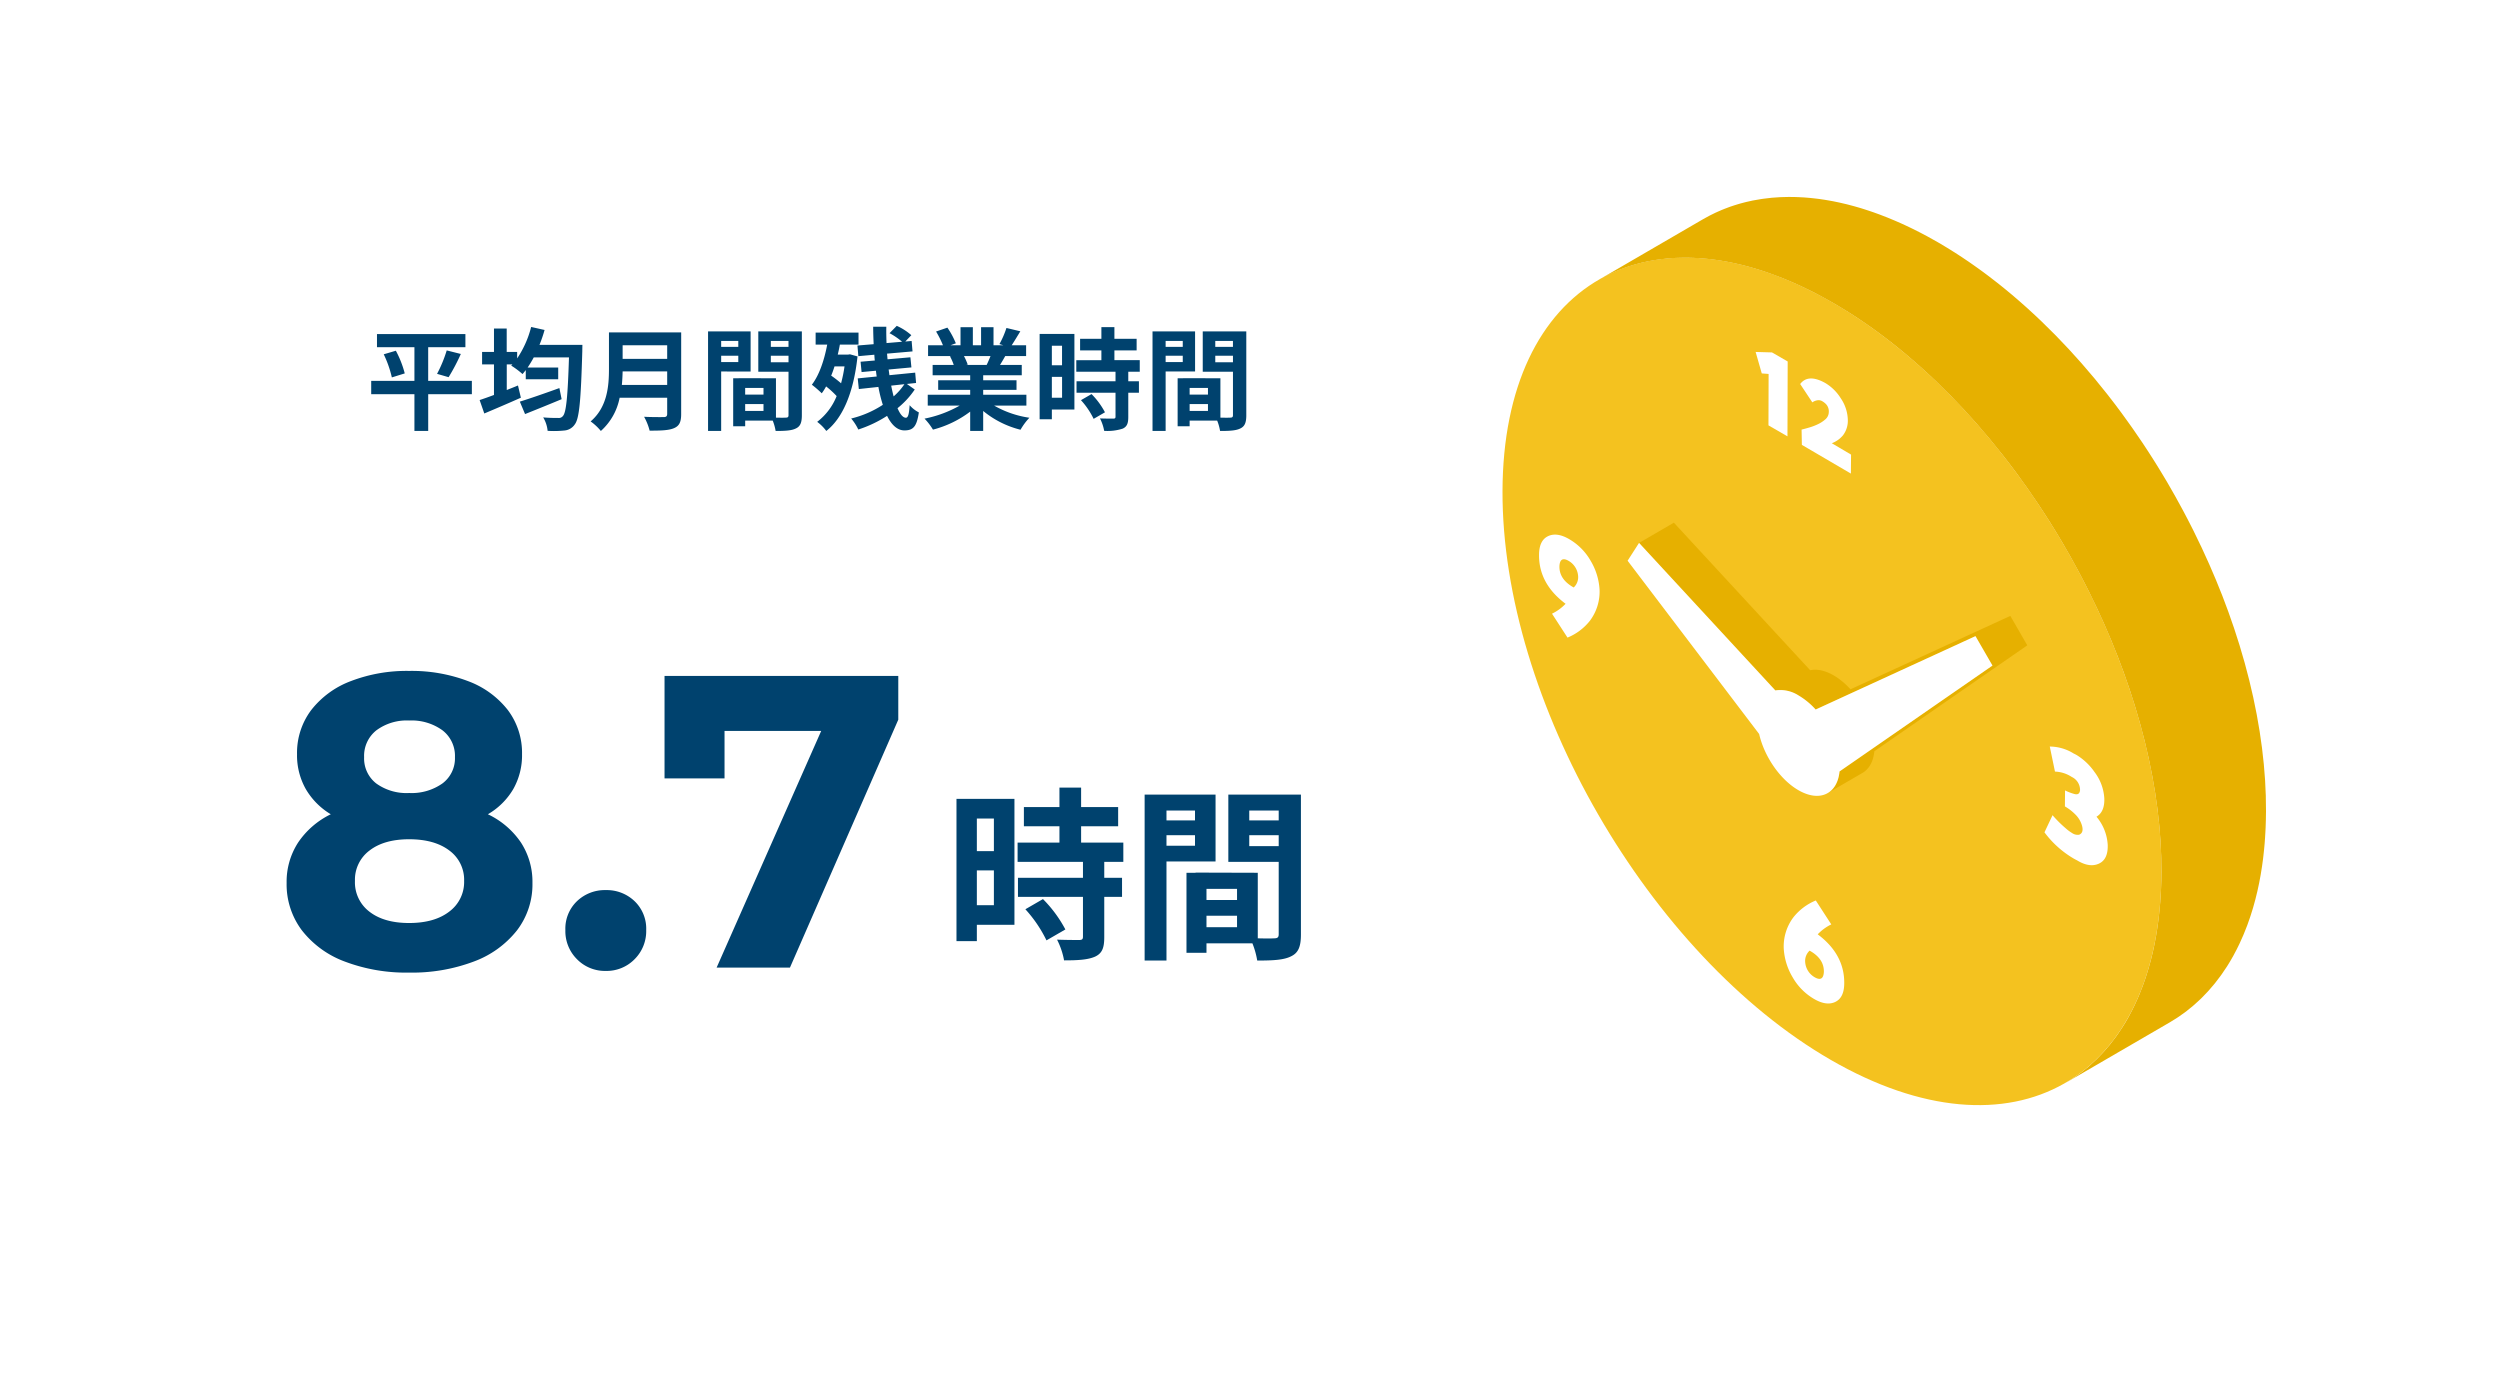
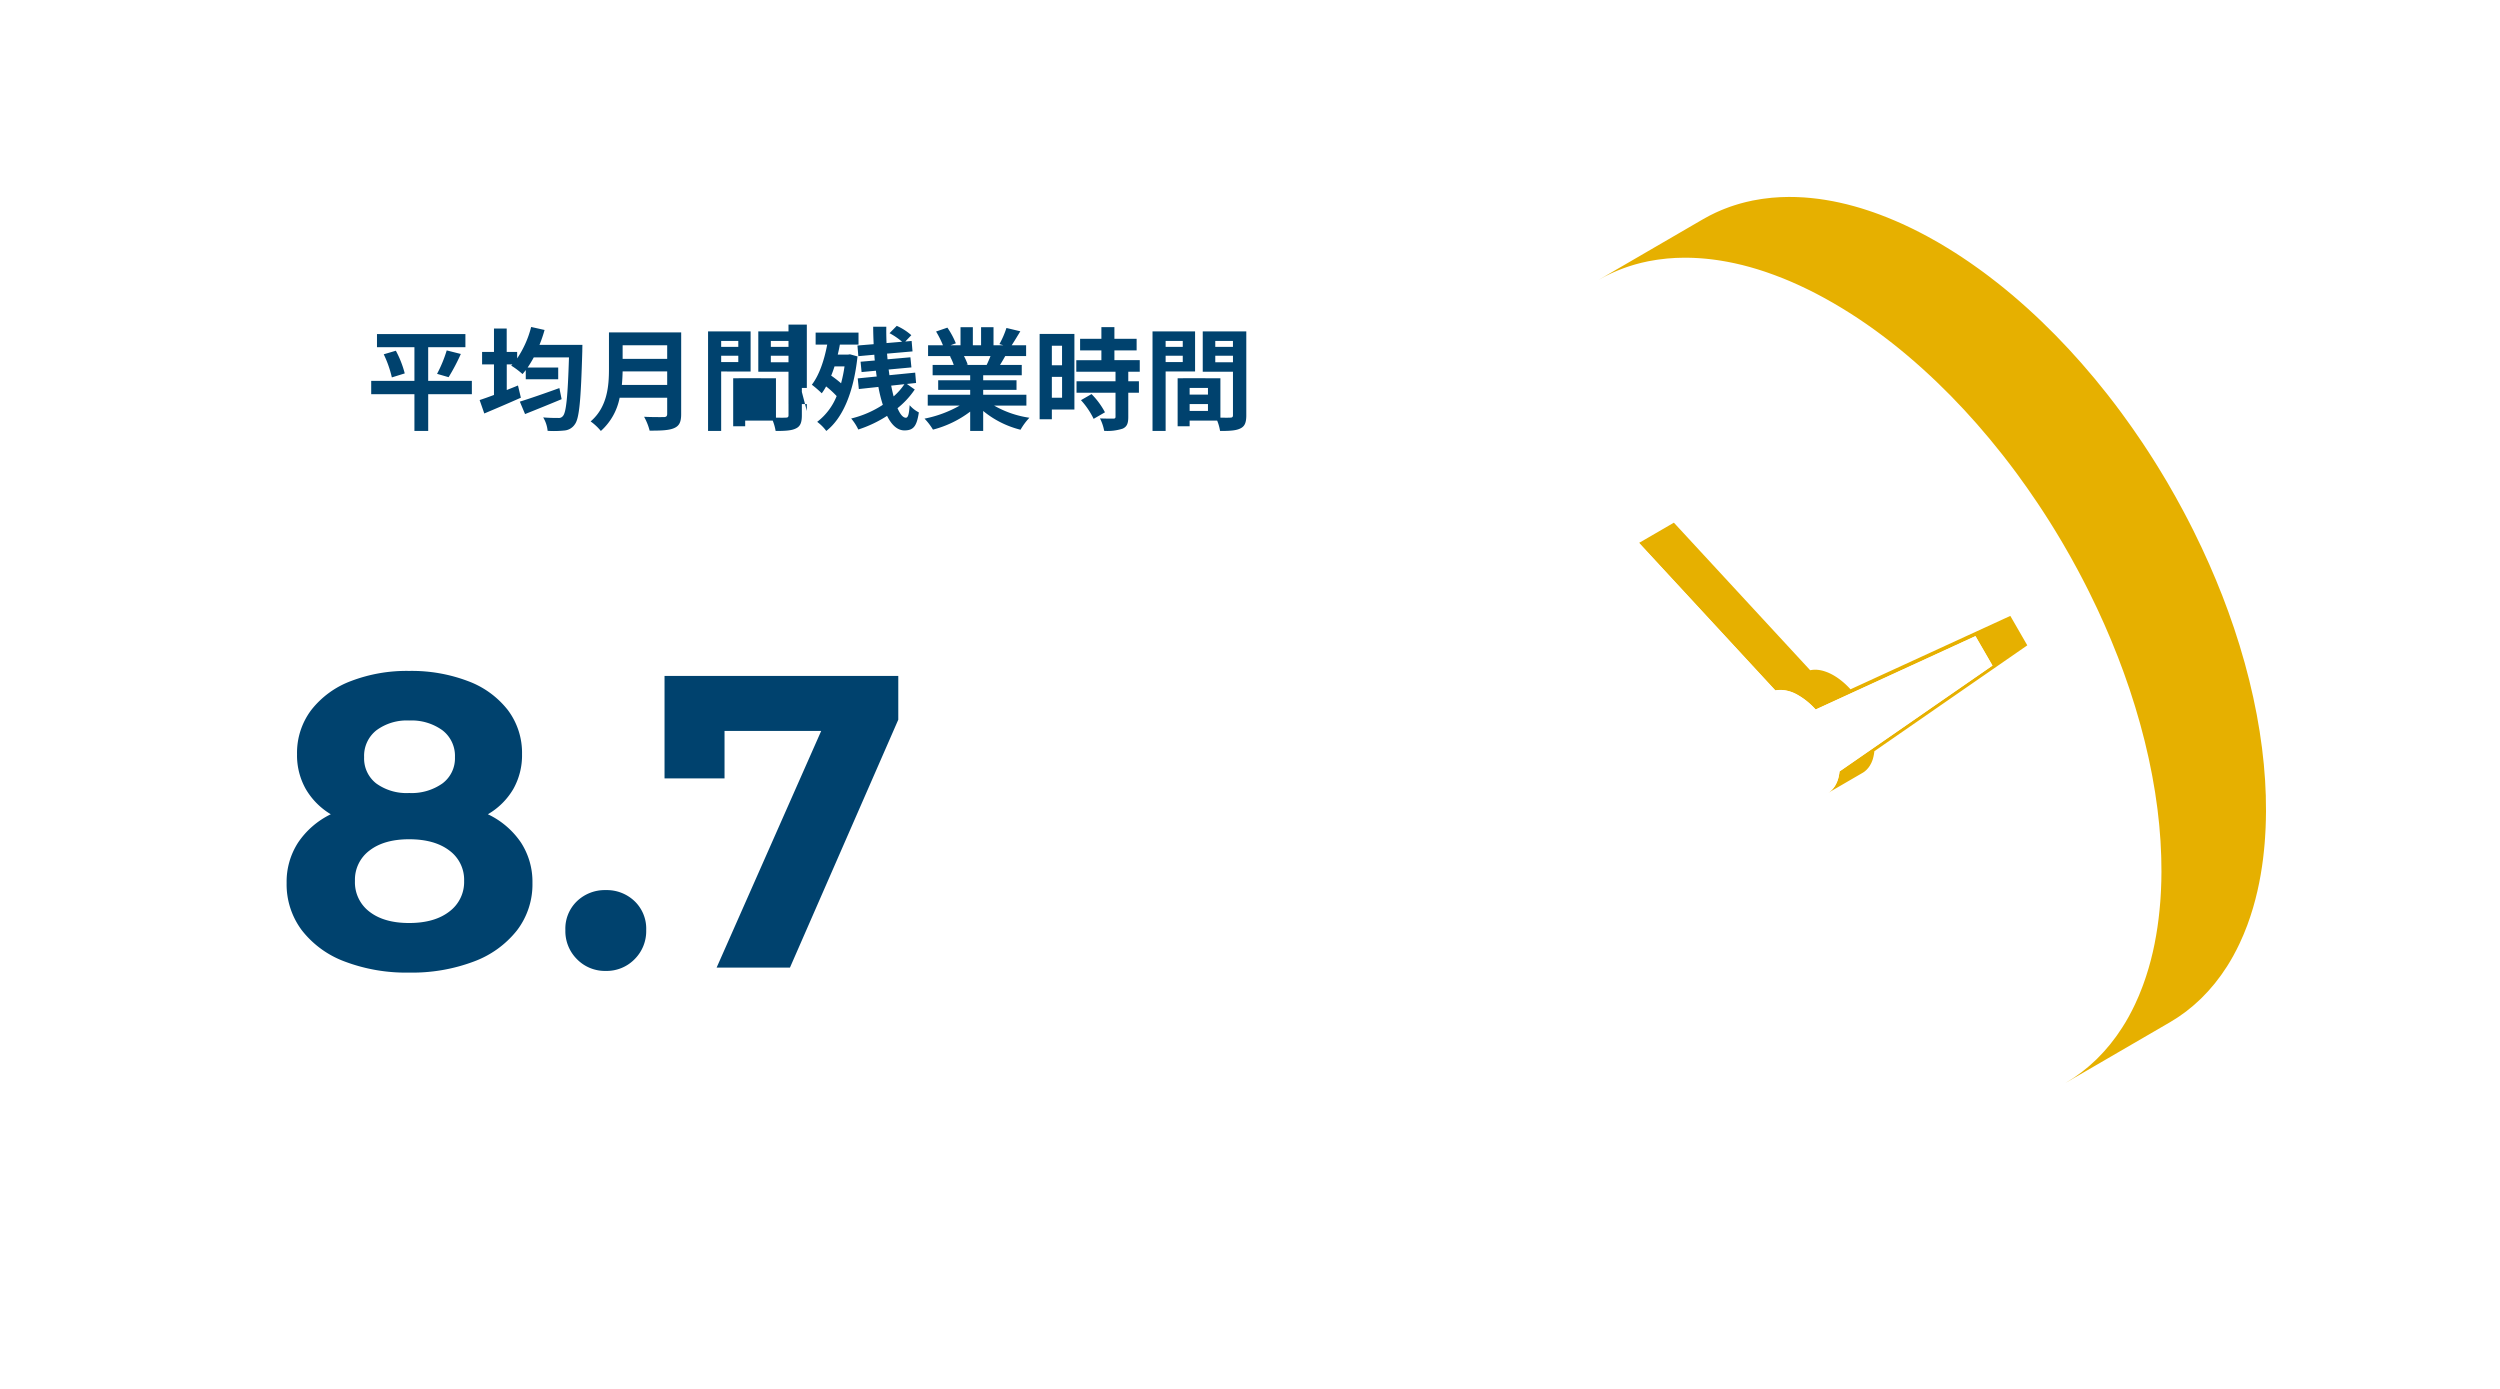
<svg xmlns="http://www.w3.org/2000/svg" width="540" height="300" viewBox="0 0 540 300">
  <g id="work03_pc" transform="translate(-410 -2901)">
    <rect id="長方形_402" data-name="長方形 402" width="540" height="300" transform="translate(410 2901)" fill="#fff" />
-     <path id="パス_2328" data-name="パス 2328" d="M-73.08-8.736h-9.432v-7.272h8.04V-18.84h-19.1v2.832h8.088v7.272h-9.336v2.88h9.336V2.088h2.976V-5.856h9.432Zm-19.032-5.736A23.6,23.6,0,0,1-90.36-9.48l2.784-.864a21.892,21.892,0,0,0-1.92-4.9ZM-78.1-9.528a42.956,42.956,0,0,0,2.64-5.016l-3.048-.768a28.44,28.44,0,0,1-2.088,5.064Zm23.928,2.352c-3.12,1.128-6.432,2.28-8.544,2.928l1.128,2.688c2.28-.912,5.208-2.088,7.9-3.216Zm-4.3-9.336a28.18,28.18,0,0,0,1.1-3.216l-2.9-.648a21.621,21.621,0,0,1-3.024,6.792v-1.392h-2.256V-20.04H-68.3v5.064h-2.568v2.688H-68.3v6.6c-1.152.432-2.232.816-3.1,1.1l1.008,2.9c2.28-.96,5.208-2.208,7.9-3.408l-.624-2.64c-.792.336-1.608.648-2.424.984v-5.544h1.224l-.264.264A17.543,17.543,0,0,1-62.136-10.2c.24-.264.456-.552.7-.864v1.992h7.008v-2.544h-6.6c.456-.672.888-1.392,1.32-2.184H-52.1c-.264,8.424-.6,11.9-1.3,12.648a1.089,1.089,0,0,1-.984.432c-.624,0-1.9,0-3.288-.12a6.919,6.919,0,0,1,.96,2.9,21.49,21.49,0,0,0,3.624-.072A2.984,2.984,0,0,0-50.832.648c.96-1.272,1.3-5.112,1.608-15.792,0-.384.024-1.368.024-1.368ZM-40.68-7.848c.1-1.008.144-2.016.168-2.928h9.624v2.928Zm9.792-8.568v2.928h-9.624v-2.928Zm3.024-2.784h-15.6v7.9c0,3.648-.336,8.232-3.96,11.328a11.272,11.272,0,0,1,2.208,2.064A12.91,12.91,0,0,0-41.16-5.088h10.272v3.48c0,.5-.192.7-.768.7-.528,0-2.544.024-4.224-.072a12.252,12.252,0,0,1,1.2,3c2.472,0,4.152-.048,5.3-.552,1.1-.48,1.512-1.3,1.512-3.024Zm12.336,1.848v1.272h-3.7v-1.272Zm-3.7,4.56V-14.16h3.7v1.368Zm6.36,2.04v-8.664h-9.192v21.5h2.832v-12.84ZM-8.5-12.744V-14.16H-4.68v1.416Zm3.816-4.608v1.272H-8.5v-1.272Zm-9.36,15.12V-3.72h3.96v1.488Zm3.96-3.528h-3.96V-7.2h3.96ZM-1.8-19.416h-9.408V-10.7H-4.68V-1.32c0,.384-.144.528-.576.528-.312.024-1.2.024-2.136,0v-8.5l-8.064-.024v.024h-1.176V1.08h2.592V-.144h5.952a10.567,10.567,0,0,1,.624,2.232c2.064,0,3.456-.072,4.392-.552C-2.112,1.08-1.8.24-1.8-1.3Zm9.216,7.56a30.572,30.572,0,0,1-.744,3.648A24.123,24.123,0,0,0,4.536-9.864c.264-.624.5-1.3.72-1.992Zm1.176-2.616-.456.072H5.952c.168-.7.336-1.44.456-2.16H10.44v-2.592H1.176v2.592h2.5C3.024-13.128,1.944-9.96.36-7.9A23.672,23.672,0,0,1,2.5-6.048a11.238,11.238,0,0,0,.936-1.488,19.319,19.319,0,0,1,2.28,2.088A13.176,13.176,0,0,1,1.512.12,9.559,9.559,0,0,1,3.48,2.088c3.528-2.76,5.9-8.232,6.744-16.1Zm11.76,6.456a13.229,13.229,0,0,1-2.328,2.64c-.192-.72-.36-1.488-.528-2.328Zm.528-.048,1.992-.216-.192-2.232-5.568.552c-.048-.384-.1-.816-.168-1.224l4.92-.456-.216-2.184-4.944.432c-.024-.408-.072-.816-.1-1.224l5.5-.48-.192-2.256-1.368.12,1.3-1.368A12.029,12.029,0,0,0,18.7-20.616l-1.56,1.584a14.957,14.957,0,0,1,2.712,1.848l-3.36.288c-.048-1.176-.072-2.352-.048-3.528H13.608c0,1.248.048,2.5.1,3.768l-3.5.288.192,2.3,3.456-.312c.024.432.048.84.1,1.248l-3.072.264.216,2.232,3.1-.288c.048.408.1.84.168,1.248l-4.1.408.24,2.3,4.224-.456a30.3,30.3,0,0,0,.96,3.864A21.851,21.851,0,0,1,8.856-.6a10.808,10.808,0,0,1,1.536,2.376,26.3,26.3,0,0,0,6.216-2.952c.96,1.944,2.208,3.144,3.744,3.144,1.92,0,2.664-.84,3.12-3.888A6.555,6.555,0,0,1,21.48-3.48c-.12,2.04-.36,2.712-.816,2.712-.624,0-1.248-.768-1.8-2.064a18.206,18.206,0,0,0,3.72-4.032Zm18.072-6.024c-.264.648-.552,1.344-.84,1.92H33.624l.408-.072a12.893,12.893,0,0,0-.816-1.848ZM46.7-3.384V-5.736H37.368V-6.792h7.2V-8.856h-7.2v-1.08H45.7v-2.232h-4.7c.36-.576.744-1.224,1.128-1.92h4.512v-2.328h-3.12c.552-.84,1.2-1.92,1.872-3.024l-3-.72a19.333,19.333,0,0,1-1.512,3.48l.864.264H39.6v-3.912H36.912v3.912H35.136v-3.912H32.472v3.912H30.288l1.176-.432a18.16,18.16,0,0,0-1.824-3.384l-2.448.84a21.513,21.513,0,0,1,1.488,2.976H25.464v2.328H30.48l-.288.048a10.785,10.785,0,0,1,.816,1.872h-4.56v2.232H34.56v1.08H27.648v2.064H34.56v1.056H25.392v2.352H32.28A25.214,25.214,0,0,1,24.7-.576,13.312,13.312,0,0,1,26.52,1.8a22.766,22.766,0,0,0,8.04-3.888V2.088h2.808v-4.32a20.486,20.486,0,0,0,8.064,4.056,13.425,13.425,0,0,1,1.92-2.592,21.441,21.441,0,0,1-7.608-2.616Zm7.7-12.936V-12.1H52.2V-16.32ZM52.2-5.088V-9.6h2.208v4.512Zm4.872-13.776H49.56V-.432H52.2V-2.544h4.872Zm1.416,14.3A16.884,16.884,0,0,1,61.224-.528l2.448-1.416a16.56,16.56,0,0,0-2.9-3.936Zm12.7-6.144v-2.5H65.712v-2.112h4.8v-2.5h-4.8v-2.52H62.9v2.52H58.3v2.5H62.9V-13.2H57.48v2.5h8.472V-8.64H57.528v2.472h8.424v5.16c0,.336-.12.432-.5.432-.36,0-1.7,0-2.856-.048A9.626,9.626,0,0,1,63.5,2.064a10.625,10.625,0,0,0,4.008-.48c.936-.432,1.2-1.152,1.2-2.52V-6.168h2.3V-8.64h-2.3V-10.7Zm9.288-6.648v1.272h-3.7v-1.272Zm-3.7,4.56V-14.16h3.7v1.368Zm6.36,2.04v-8.664H73.944v21.5h2.832v-12.84ZM87.5-12.744V-14.16H91.32v1.416Zm3.816-4.608v1.272H87.5v-1.272ZM81.96-2.232V-3.72h3.96v1.488ZM85.92-5.76H81.96V-7.2h3.96ZM94.2-19.416H84.792V-10.7H91.32V-1.32c0,.384-.144.528-.576.528-.312.024-1.2.024-2.136,0v-8.5l-8.064-.024v.024H79.368V1.08H81.96V-.144h5.952a10.567,10.567,0,0,1,.624,2.232c2.064,0,3.456-.072,4.392-.552C93.888,1.08,94.2.24,94.2-1.3Z" transform="translate(585 2992)" fill="#00426e" />
-     <path id="パス_2326" data-name="パス 2326" d="M10.68-27.2v7.04H7V-27.2ZM7-8.48V-16h3.68v7.52Zm8.12-22.96H2.6V-.72H7V-4.24h8.12ZM17.48-7.6A28.14,28.14,0,0,1,22.04-.88l4.08-2.36A27.6,27.6,0,0,0,21.28-9.8ZM38.64-17.84V-22H29.52v-3.52h8v-4.16h-8v-4.2H24.84v4.2H17.16v4.16h7.68V-22H15.8v4.16H29.92v3.44H15.88v4.12H29.92v8.6c0,.56-.2.72-.84.72-.6,0-2.84,0-4.76-.08a16.043,16.043,0,0,1,1.52,4.48c2.96,0,5.12-.12,6.68-.8,1.56-.72,2-1.92,2-4.2v-8.72h3.84V-14.4H34.52v-3.44ZM54.12-28.92v2.12H47.96v-2.12Zm-6.16,7.6V-23.6h6.16v2.28Zm10.6,3.4V-32.36H43.24V3.48h4.72v-21.4Zm7.28-3.32V-23.6H72.2v2.36Zm6.36-7.68v2.12H65.84v-2.12ZM56.6-3.72V-6.2h6.6v2.48ZM63.2-9.6H56.6V-12h6.6ZM77-32.36H61.32v14.52H72.2V-2.2c0,.64-.24.88-.96.88-.52.04-2,.04-3.56,0V-15.48l-13.44-.04v.04H52.28V1.8H56.6V-.24h9.92a17.612,17.612,0,0,1,1.04,3.72c3.44,0,5.76-.12,7.32-.92C76.48,1.8,77,.4,77-2.16Z" transform="translate(614 3105)" fill="#00426e" />
+     <path id="パス_2328" data-name="パス 2328" d="M-73.08-8.736h-9.432v-7.272h8.04V-18.84h-19.1v2.832h8.088v7.272h-9.336v2.88h9.336V2.088h2.976V-5.856h9.432Zm-19.032-5.736A23.6,23.6,0,0,1-90.36-9.48l2.784-.864a21.892,21.892,0,0,0-1.92-4.9ZM-78.1-9.528a42.956,42.956,0,0,0,2.64-5.016l-3.048-.768a28.44,28.44,0,0,1-2.088,5.064Zm23.928,2.352c-3.12,1.128-6.432,2.28-8.544,2.928l1.128,2.688c2.28-.912,5.208-2.088,7.9-3.216Zm-4.3-9.336a28.18,28.18,0,0,0,1.1-3.216l-2.9-.648a21.621,21.621,0,0,1-3.024,6.792v-1.392h-2.256V-20.04H-68.3v5.064h-2.568v2.688H-68.3v6.6c-1.152.432-2.232.816-3.1,1.1l1.008,2.9c2.28-.96,5.208-2.208,7.9-3.408l-.624-2.64c-.792.336-1.608.648-2.424.984v-5.544h1.224l-.264.264A17.543,17.543,0,0,1-62.136-10.2c.24-.264.456-.552.7-.864v1.992h7.008v-2.544h-6.6c.456-.672.888-1.392,1.32-2.184H-52.1c-.264,8.424-.6,11.9-1.3,12.648a1.089,1.089,0,0,1-.984.432c-.624,0-1.9,0-3.288-.12a6.919,6.919,0,0,1,.96,2.9,21.49,21.49,0,0,0,3.624-.072A2.984,2.984,0,0,0-50.832.648c.96-1.272,1.3-5.112,1.608-15.792,0-.384.024-1.368.024-1.368ZM-40.68-7.848c.1-1.008.144-2.016.168-2.928h9.624v2.928Zm9.792-8.568v2.928h-9.624v-2.928Zm3.024-2.784h-15.6v7.9c0,3.648-.336,8.232-3.96,11.328a11.272,11.272,0,0,1,2.208,2.064A12.91,12.91,0,0,0-41.16-5.088h10.272v3.48c0,.5-.192.7-.768.7-.528,0-2.544.024-4.224-.072a12.252,12.252,0,0,1,1.2,3c2.472,0,4.152-.048,5.3-.552,1.1-.48,1.512-1.3,1.512-3.024Zm12.336,1.848v1.272h-3.7v-1.272Zm-3.7,4.56V-14.16h3.7v1.368Zm6.36,2.04v-8.664h-9.192v21.5h2.832v-12.84ZM-8.5-12.744V-14.16H-4.68v1.416Zm3.816-4.608v1.272H-8.5v-1.272ZV-3.72h3.96v1.488Zm3.96-3.528h-3.96V-7.2h3.96ZM-1.8-19.416h-9.408V-10.7H-4.68V-1.32c0,.384-.144.528-.576.528-.312.024-1.2.024-2.136,0v-8.5l-8.064-.024v.024h-1.176V1.08h2.592V-.144h5.952a10.567,10.567,0,0,1,.624,2.232c2.064,0,3.456-.072,4.392-.552C-2.112,1.08-1.8.24-1.8-1.3Zm9.216,7.56a30.572,30.572,0,0,1-.744,3.648A24.123,24.123,0,0,0,4.536-9.864c.264-.624.5-1.3.72-1.992Zm1.176-2.616-.456.072H5.952c.168-.7.336-1.44.456-2.16H10.44v-2.592H1.176v2.592h2.5C3.024-13.128,1.944-9.96.36-7.9A23.672,23.672,0,0,1,2.5-6.048a11.238,11.238,0,0,0,.936-1.488,19.319,19.319,0,0,1,2.28,2.088A13.176,13.176,0,0,1,1.512.12,9.559,9.559,0,0,1,3.48,2.088c3.528-2.76,5.9-8.232,6.744-16.1Zm11.76,6.456a13.229,13.229,0,0,1-2.328,2.64c-.192-.72-.36-1.488-.528-2.328Zm.528-.048,1.992-.216-.192-2.232-5.568.552c-.048-.384-.1-.816-.168-1.224l4.92-.456-.216-2.184-4.944.432c-.024-.408-.072-.816-.1-1.224l5.5-.48-.192-2.256-1.368.12,1.3-1.368A12.029,12.029,0,0,0,18.7-20.616l-1.56,1.584a14.957,14.957,0,0,1,2.712,1.848l-3.36.288c-.048-1.176-.072-2.352-.048-3.528H13.608c0,1.248.048,2.5.1,3.768l-3.5.288.192,2.3,3.456-.312c.024.432.048.84.1,1.248l-3.072.264.216,2.232,3.1-.288c.048.408.1.84.168,1.248l-4.1.408.24,2.3,4.224-.456a30.3,30.3,0,0,0,.96,3.864A21.851,21.851,0,0,1,8.856-.6a10.808,10.808,0,0,1,1.536,2.376,26.3,26.3,0,0,0,6.216-2.952c.96,1.944,2.208,3.144,3.744,3.144,1.92,0,2.664-.84,3.12-3.888A6.555,6.555,0,0,1,21.48-3.48c-.12,2.04-.36,2.712-.816,2.712-.624,0-1.248-.768-1.8-2.064a18.206,18.206,0,0,0,3.72-4.032Zm18.072-6.024c-.264.648-.552,1.344-.84,1.92H33.624l.408-.072a12.893,12.893,0,0,0-.816-1.848ZM46.7-3.384V-5.736H37.368V-6.792h7.2V-8.856h-7.2v-1.08H45.7v-2.232h-4.7c.36-.576.744-1.224,1.128-1.92h4.512v-2.328h-3.12c.552-.84,1.2-1.92,1.872-3.024l-3-.72a19.333,19.333,0,0,1-1.512,3.48l.864.264H39.6v-3.912H36.912v3.912H35.136v-3.912H32.472v3.912H30.288l1.176-.432a18.16,18.16,0,0,0-1.824-3.384l-2.448.84a21.513,21.513,0,0,1,1.488,2.976H25.464v2.328H30.48l-.288.048a10.785,10.785,0,0,1,.816,1.872h-4.56v2.232H34.56v1.08H27.648v2.064H34.56v1.056H25.392v2.352H32.28A25.214,25.214,0,0,1,24.7-.576,13.312,13.312,0,0,1,26.52,1.8a22.766,22.766,0,0,0,8.04-3.888V2.088h2.808v-4.32a20.486,20.486,0,0,0,8.064,4.056,13.425,13.425,0,0,1,1.92-2.592,21.441,21.441,0,0,1-7.608-2.616Zm7.7-12.936V-12.1H52.2V-16.32ZM52.2-5.088V-9.6h2.208v4.512Zm4.872-13.776H49.56V-.432H52.2V-2.544h4.872Zm1.416,14.3A16.884,16.884,0,0,1,61.224-.528l2.448-1.416a16.56,16.56,0,0,0-2.9-3.936Zm12.7-6.144v-2.5H65.712v-2.112h4.8v-2.5h-4.8v-2.52H62.9v2.52H58.3v2.5H62.9V-13.2H57.48v2.5h8.472V-8.64H57.528v2.472h8.424v5.16c0,.336-.12.432-.5.432-.36,0-1.7,0-2.856-.048A9.626,9.626,0,0,1,63.5,2.064a10.625,10.625,0,0,0,4.008-.48c.936-.432,1.2-1.152,1.2-2.52V-6.168h2.3V-8.64h-2.3V-10.7Zm9.288-6.648v1.272h-3.7v-1.272Zm-3.7,4.56V-14.16h3.7v1.368Zm6.36,2.04v-8.664H73.944v21.5h2.832v-12.84ZM87.5-12.744V-14.16H91.32v1.416Zm3.816-4.608v1.272H87.5v-1.272ZM81.96-2.232V-3.72h3.96v1.488ZM85.92-5.76H81.96V-7.2h3.96ZM94.2-19.416H84.792V-10.7H91.32V-1.32c0,.384-.144.528-.576.528-.312.024-1.2.024-2.136,0v-8.5l-8.064-.024v.024H79.368V1.08H81.96V-.144h5.952a10.567,10.567,0,0,1,.624,2.232c2.064,0,3.456-.072,4.392-.552C93.888,1.08,94.2.24,94.2-1.3Z" transform="translate(585 2992)" fill="#00426e" />
    <path id="パス_2327" data-name="パス 2327" d="M-91.62-33.12A17.826,17.826,0,0,1-84.465-27a15.575,15.575,0,0,1,2.475,8.73A16.365,16.365,0,0,1-85.32-8.055,21.262,21.262,0,0,1-94.68-1.3,37.752,37.752,0,0,1-108.63,1.08a37.4,37.4,0,0,1-13.9-2.385,20.971,20.971,0,0,1-9.27-6.75A16.514,16.514,0,0,1-135.09-18.27,15.575,15.575,0,0,1-132.615-27a17.951,17.951,0,0,1,7.065-6.12,15.373,15.373,0,0,1-5.4-5.445,14.8,14.8,0,0,1-1.89-7.515,15.378,15.378,0,0,1,3.06-9.54,19.526,19.526,0,0,1,8.55-6.255,33.608,33.608,0,0,1,12.6-2.205A34.224,34.224,0,0,1-95.9-61.875a19.5,19.5,0,0,1,8.6,6.255,15.378,15.378,0,0,1,3.06,9.54,14.8,14.8,0,0,1-1.89,7.515A15.165,15.165,0,0,1-91.62-33.12Zm-17.01-20.25a11.013,11.013,0,0,0-7.065,2.115,7.017,7.017,0,0,0-2.655,5.805,6.844,6.844,0,0,0,2.61,5.67,11.141,11.141,0,0,0,7.11,2.07,11.532,11.532,0,0,0,7.2-2.07,6.756,6.756,0,0,0,2.7-5.67,6.971,6.971,0,0,0-2.7-5.805A11.358,11.358,0,0,0-108.63-53.37Zm0,43.74q5.49,0,8.685-2.475A7.943,7.943,0,0,0-96.75-18.72a7.822,7.822,0,0,0-3.195-6.57q-3.195-2.43-8.685-2.43-5.4,0-8.55,2.43a7.862,7.862,0,0,0-3.15,6.57,7.953,7.953,0,0,0,3.15,6.66Q-114.03-9.63-108.63-9.63ZM-66.15.72A8.439,8.439,0,0,1-72.36-1.8a8.548,8.548,0,0,1-2.52-6.3,8.215,8.215,0,0,1,2.52-6.255,8.691,8.691,0,0,1,6.21-2.385,8.691,8.691,0,0,1,6.21,2.385A8.215,8.215,0,0,1-57.42-8.1a8.548,8.548,0,0,1-2.52,6.3A8.439,8.439,0,0,1-66.15.72ZM-2.97-63v9.45L-26.37,0H-42.21l22.59-51.12H-40.5v10.26H-53.46V-63Z" transform="translate(607 3110)" fill="#00426e" />
    <g id="グループ_744" data-name="グループ 744" transform="translate(154.52 2062.132)">
      <g id="グループ_727" data-name="グループ 727">
-         <path id="パス_1452" data-name="パス 1452" d="M651.417,904.271c39.3,22.692,71.062,77.7,70.934,122.858s-32.094,63.379-71.4,40.687-71.059-77.7-70.93-122.86S612.114,881.579,651.417,904.271Z" fill="#f4c21f" />
-       </g>
+         </g>
      <path id="パス_1453" data-name="パス 1453" d="M744.935,1014.209c0-.069,0-.137,0-.2,0-.948-.014-1.9-.039-2.857,0-.118,0-.235,0-.353s-.012-.222-.015-.332c-.033-1-.078-2.009-.141-3.02,0-.03,0-.06-.005-.09-.005-.087-.015-.176-.02-.263q-.093-1.406-.225-2.821c-.011-.126-.018-.251-.03-.377-.007-.074-.017-.149-.025-.224q-.147-1.509-.337-3.028c-.01-.078-.016-.155-.026-.233-.016-.125-.037-.252-.054-.378q-.2-1.508-.43-3.021c-.009-.059-.015-.117-.024-.175,0-.018-.007-.036-.01-.054-.167-1.058-.353-2.12-.55-3.182-.022-.12-.039-.24-.062-.361-.019-.1-.043-.2-.062-.3q-.306-1.609-.655-3.225c-.013-.061-.023-.122-.037-.183-.025-.117-.056-.234-.082-.351q-.351-1.59-.742-3.184c-.015-.064-.029-.128-.045-.192-.005-.022-.011-.043-.016-.065-.278-1.117-.574-2.235-.881-3.353-.033-.119-.061-.239-.094-.358-.026-.091-.055-.183-.081-.274q-.454-1.629-.951-3.259c-.023-.075-.043-.151-.066-.226-.038-.125-.081-.248-.12-.373q-.5-1.6-1.027-3.2c-.011-.035-.021-.069-.033-.1l-.01-.03c-.361-1.078-.739-2.154-1.126-3.229-.044-.123-.083-.246-.128-.368-.036-.1-.076-.2-.112-.3q-.556-1.524-1.143-3.043c-.019-.048-.036-.1-.054-.143-.045-.115-.094-.229-.139-.345q-.534-1.365-1.1-2.726c-.053-.128-.1-.257-.155-.385l-.088-.2q-.618-1.482-1.267-2.957c-.034-.076-.065-.154-.1-.23-.057-.129-.118-.257-.176-.386q-.617-1.386-1.259-2.764c-.044-.095-.085-.191-.129-.286l-.046-.094q-.785-1.669-1.609-3.325c-.055-.112-.107-.225-.163-.337-.069-.137-.14-.274-.209-.411-.179-.358-.361-.714-.543-1.071s-.366-.714-.551-1.071-.371-.708-.558-1.061c-.116-.219-.228-.439-.345-.657-.052-.1-.106-.192-.159-.289q-.746-1.391-1.515-2.768c-.068-.122-.138-.242-.207-.364q-.691-1.228-1.4-2.445c-.075-.128-.146-.258-.222-.386s-.161-.269-.241-.4c-.22-.37-.441-.738-.663-1.107-.2-.33-.4-.661-.6-.991q-.336-.549-.677-1.1-.3-.492-.613-.983-.345-.546-.694-1.088-.31-.484-.623-.968-.355-.546-.716-1.088c-.15-.227-.3-.457-.45-.685-.043-.063-.087-.124-.129-.187q-.949-1.417-1.927-2.813c-.132-.19-.267-.379-.4-.568q-1.014-1.435-2.05-2.849v0l-.034-.046q-.726-.984-1.465-1.955c-.17-.223-.343-.443-.513-.665q-.507-.66-1.017-1.314c-.045-.057-.089-.115-.133-.172-.062-.079-.127-.155-.189-.233q-1.253-1.585-2.536-3.135l-.019-.023-.06-.071q-1.234-1.482-2.5-2.924c-.064-.073-.126-.15-.19-.223l-.09-.1q-1.2-1.37-2.436-2.7c-.081-.088-.16-.18-.242-.268-.063-.069-.129-.133-.192-.2q-1.25-1.342-2.523-2.645c-.067-.068-.131-.139-.2-.206s-.16-.157-.239-.237q-1.3-1.321-2.632-2.6c-.044-.043-.086-.087-.13-.129-.242-.232-.487-.46-.73-.69-.223-.211-.445-.423-.669-.632-.334-.311-.669-.617-1.005-.924-.208-.19-.415-.383-.624-.571l-.1-.091c-.37-.333-.743-.66-1.115-.988-.142-.125-.281-.252-.423-.375q-.81-.707-1.626-1.4l-.028-.023c-.115-.1-.231-.191-.347-.288q-.652-.547-1.31-1.085c-.2-.163-.4-.322-.6-.483-.294-.236-.586-.474-.88-.706l-.2-.151c-.21-.165-.421-.327-.632-.49-.345-.268-.69-.535-1.037-.8-.226-.172-.453-.34-.68-.51-.194-.144-.386-.292-.581-.435-.144-.107-.289-.209-.434-.315q-.333-.243-.668-.483-.519-.372-1.038-.736c-.218-.153-.435-.3-.654-.456l-.3-.21c-.288-.2-.578-.389-.867-.583-.168-.113-.335-.228-.5-.339q-.825-.547-1.653-1.076l-.028-.017-.189-.118q-.746-.473-1.495-.929c-.186-.113-.371-.223-.557-.334-.247-.149-.495-.3-.743-.446s-.466-.273-.7-.408c-.7-.4-1.39-.788-2.082-1.165-.061-.032-.121-.068-.182-.1q-.649-.351-1.3-.687l-.144-.076q-.739-.384-1.475-.747c-.064-.032-.127-.061-.19-.092-.167-.082-.333-.161-.5-.241q-.591-.285-1.177-.559c-.191-.088-.38-.175-.57-.261-.149-.068-.3-.139-.447-.2-.236-.106-.471-.206-.707-.309-.17-.074-.341-.15-.511-.223-.545-.233-1.088-.46-1.629-.676s-1.087-.426-1.627-.628l-.511-.186c-.245-.089-.491-.181-.735-.267-.128-.045-.255-.086-.383-.13l-.582-.2q-.539-.18-1.074-.349c-.184-.058-.367-.117-.55-.173-.087-.027-.174-.056-.26-.082-.294-.089-.585-.17-.878-.253-.161-.047-.324-.1-.486-.141q-.792-.22-1.577-.417l-.022-.005c-.063-.016-.126-.029-.189-.045q-.7-.172-1.4-.326c-.179-.039-.356-.074-.535-.111-.257-.054-.516-.112-.773-.161-.085-.017-.168-.03-.253-.046-.242-.046-.483-.088-.724-.13-.3-.053-.594-.1-.889-.151-.242-.039-.483-.074-.724-.109-.175-.025-.351-.055-.525-.078-.113-.015-.224-.026-.337-.04-.26-.033-.519-.063-.778-.092q-.414-.046-.827-.086c-.257-.025-.513-.046-.769-.066-.151-.012-.3-.029-.455-.039-.113-.008-.223-.01-.336-.017q-.45-.029-.895-.046c-.247-.011-.493-.021-.739-.027-.3-.008-.594-.011-.89-.013-.16,0-.323-.008-.483-.007-.072,0-.142,0-.214.005-.435,0-.867.016-1.3.033-.141.006-.284.007-.425.014q-.85.042-1.687.117l-.066.005c-.074.007-.146.019-.221.026-.534.052-1.064.116-1.589.188-.175.024-.349.05-.523.076-.522.08-1.039.168-1.552.268-.071.014-.145.023-.216.037l-.075.017c-.15.03-.3.065-.447.1-.3.066-.6.131-.9.2-.175.042-.348.089-.523.134-.27.069-.539.14-.806.215-.182.051-.362.106-.543.16-.257.077-.512.155-.766.238-.182.059-.362.119-.543.181-.122.042-.246.08-.367.123-.1.035-.2.077-.3.114-.283.1-.564.211-.844.321-.192.076-.384.152-.574.231-.286.118-.568.243-.849.369-.178.079-.357.157-.534.24-.3.143-.606.293-.906.445-.147.074-.3.145-.441.221-.443.232-.882.471-1.313.722l-22.586,13.125c.432-.251.871-.49,1.314-.722.145-.076.294-.147.441-.221.3-.152.6-.3.906-.445.176-.083.356-.161.534-.241.281-.125.563-.25.848-.368.191-.079.383-.155.575-.231.28-.11.56-.218.843-.321.221-.081.444-.16.667-.237q.27-.093.543-.181.381-.123.765-.238c.181-.054.362-.109.544-.16.267-.075.536-.146.806-.215.174-.045.347-.092.523-.134.3-.072.6-.138.9-.2.15-.032.3-.068.448-.1.1-.02.194-.035.29-.054.513-.1,1.031-.188,1.553-.268.173-.026.348-.052.522-.076.526-.072,1.056-.136,1.59-.188.1-.009.191-.022.287-.03q.837-.076,1.687-.118c.141-.006.284-.008.425-.014.43-.017.862-.029,1.3-.033.231,0,.464,0,.7,0,.3,0,.592,0,.89.013.245.006.492.016.739.027.3.013.6.027.9.046q.395.024.791.056c.256.02.512.041.769.066.275.026.55.055.827.086.258.029.518.059.778.092.286.037.574.077.861.118.241.035.482.07.725.109.295.047.591.1.888.151.241.042.482.084.725.13.34.065.682.135,1.025.207.179.037.357.072.536.111q.695.153,1.4.326l.193.045q.795.2,1.6.422c.162.045.325.094.487.141.378.108.756.218,1.136.335.183.056.368.115.552.173q.534.169,1.072.349l.583.2q.557.192,1.117.4c.171.062.341.123.511.186.539.2,1.079.408,1.622.626l.006,0,.007,0c.539.216,1.08.442,1.623.674.169.072.339.148.509.222q.576.25,1.154.513l.571.262q.586.273,1.176.559c.167.08.333.159.5.241.553.272,1.108.55,1.665.839.048.025.1.052.145.077.49.255.983.519,1.476.787.692.377,1.386.763,2.082,1.165.483.279.963.566,1.443.854.186.112.371.221.556.334q.747.456,1.491.926l.2.121q.843.537,1.679,1.093c.169.112.337.227.506.34q.584.391,1.164.791c.219.151.437.3.656.458.346.243.691.487,1.036.735.224.16.447.322.67.484q.507.371,1.012.748c.228.17.456.34.683.512.346.262.69.528,1.034.794.212.164.424.327.635.492.359.283.716.57,1.074.857.2.162.4.321.6.483q.654.532,1.3,1.078c.119.1.238.2.357.3q.829.7,1.652,1.418c.144.126.288.256.432.383.4.355.8.711,1.205,1.072.21.189.418.383.627.574.334.3.668.61,1,.92.226.21.449.424.673.636.287.27.573.541.858.816q1.329,1.278,2.633,2.6l.434.441q1.273,1.3,2.524,2.646c.145.155.289.312.434.469q1.229,1.332,2.436,2.7c.093.107.186.215.28.322q1.263,1.445,2.5,2.926l.078.093q1.285,1.547,2.537,3.135c.107.135.215.269.322.405q.512.652,1.016,1.314c.171.222.344.442.514.665q.749.987,1.487,1.985l.012.017q1.039,1.41,2.05,2.849c.134.19.269.38.4.571q.975,1.394,1.926,2.811.291.435.58.874.359.543.715,1.086.312.481.62.964.351.546.7,1.094.307.489.611.979c.227.366.454.731.678,1.1q.3.5.6.993c.221.367.442.735.66,1.1.157.264.311.529.466.793q.709,1.215,1.4,2.44c.069.124.14.246.21.37q.771,1.375,1.514,2.766.254.471.5.945.282.531.559,1.064t.55,1.069c.182.356.364.712.543,1.069.126.25.249.5.374.752q.82,1.655,1.607,3.321c.06.128.118.257.178.385q.642,1.375,1.256,2.759c.092.207.185.413.276.62q.648,1.473,1.267,2.955c.082.2.162.394.243.591q.561,1.358,1.094,2.72c.065.165.131.329.2.494q.588,1.516,1.142,3.039c.081.224.162.447.242.671.386,1.074.764,2.149,1.124,3.226.016.046.03.093.046.139q.533,1.6,1.024,3.2c.063.2.126.4.187.6q.5,1.629.951,3.257c.059.211.117.421.175.632.307,1.118.6,2.235.88,3.352.022.087.042.175.063.262q.391,1.59.74,3.177c.04.18.082.36.121.539q.349,1.614.654,3.224c.042.221.083.441.124.662.2,1.063.383,2.124.55,3.183.012.076.022.153.034.229.158,1.009.3,2.015.43,3.019.027.205.055.41.08.614q.189,1.518.337,3.027c.019.2.036.4.055.6q.13,1.414.224,2.821c.008.117.018.235.025.353.063,1.01.108,2.016.142,3.018q.011.345.02.689c.025.955.042,1.908.039,2.855q0,1.018-.028,2.018c0,.142-.01.281-.014.423-.014.495-.031.987-.054,1.475-.01.221-.022.441-.034.661q-.033.613-.073,1.222-.024.347-.049.692c-.03.384-.062.764-.1,1.143-.022.25-.045.5-.069.748-.038.381-.08.758-.122,1.134-.027.231-.051.463-.08.692-.047.387-.1.769-.153,1.15-.03.22-.058.442-.09.66-.067.451-.14.9-.214,1.34-.023.142-.045.287-.069.429-.072.415-.151.822-.229,1.23-.036.184-.067.371-.1.553q-.177.882-.373,1.743-.207.9-.436,1.781c-.05.193-.105.382-.157.574-.1.39-.21.78-.322,1.163-.054.185-.112.366-.168.55-.126.417-.254.832-.388,1.24-.072.22-.147.436-.221.654-.125.366-.252.73-.383,1.089-.075.206-.152.411-.229.615q-.283.747-.585,1.475c-.055.132-.107.266-.162.4q-.383.9-.792,1.769c-.14.295-.282.585-.426.874-.073.147-.144.3-.218.441q-.339.664-.693,1.309l0,.007q-.354.641-.724,1.261c-.081.136-.166.268-.248.4-.161.264-.323.527-.488.785q-.542.843-1.115,1.646c-.087.123-.176.243-.264.363q-.515.706-1.051,1.379c-.064.081-.127.165-.192.245-.408.5-.827.988-1.254,1.463-.1.112-.2.222-.307.333q-.591.641-1.2,1.247c-.055.054-.109.11-.164.164-.453.441-.918.864-1.39,1.277-.115.1-.231.2-.346.3-.452.384-.909.758-1.377,1.116-.036.028-.071.058-.107.085-.5.378-1.007.737-1.522,1.087-.126.085-.252.169-.379.252-.523.344-1.052.679-1.592.993h0l22.585-13.125c.542-.315,1.071-.65,1.594-.994.127-.084.253-.167.379-.252.515-.349,1.025-.709,1.523-1.087.035-.027.07-.056.1-.084q.7-.539,1.378-1.118c.116-.1.231-.2.345-.3.473-.413.938-.836,1.392-1.277.054-.054.107-.11.162-.163q.615-.606,1.2-1.248c.1-.111.205-.221.307-.333.427-.475.847-.962,1.254-1.464.065-.079.127-.162.191-.242q.539-.675,1.053-1.382c.088-.12.176-.239.263-.361q.573-.8,1.115-1.648c.021-.031.043-.061.063-.092.143-.226.282-.457.422-.687.084-.136.169-.27.251-.408q.371-.621.724-1.26l0-.007q.355-.643.693-1.309c.074-.145.145-.294.218-.441.125-.251.252-.5.373-.756.018-.039.035-.079.053-.118q.41-.869.792-1.77c.055-.129.107-.262.161-.392q.3-.731.587-1.48c.036-.1.077-.189.113-.286s.076-.218.115-.326c.131-.36.258-.724.384-1.091.074-.217.149-.433.221-.653.133-.409.261-.823.387-1.24.045-.147.093-.289.137-.437.011-.037.02-.076.031-.113.112-.385.218-.777.324-1.169.051-.189.106-.376.155-.567q.23-.881.436-1.783v0q.2-.859.373-1.74c.038-.186.07-.377.106-.565.075-.391.151-.78.22-1.176l.007-.04c.025-.147.047-.3.072-.446.073-.438.145-.878.211-1.323.032-.22.06-.444.091-.665.043-.309.088-.615.127-.927.01-.072.017-.147.026-.22.028-.23.053-.462.079-.694.043-.375.084-.75.122-1.13.025-.249.047-.5.07-.753.019-.21.041-.417.058-.629.014-.168.024-.34.037-.509.017-.231.034-.464.05-.7.027-.4.05-.808.072-1.215q.018-.333.035-.667c0-.091.01-.179.014-.269.017-.4.027-.8.039-1.2,0-.142.011-.282.014-.425Q744.93,1015.122,744.935,1014.209Z" fill="#e6b000" />
      <g id="グループ_729" data-name="グループ 729">
        <path id="パス_1454" data-name="パス 1454" d="M689.709,971.9l-34.521,15.855-.114-.124q-.18-.2-.366-.384c-.124-.126-.25-.251-.377-.373l0,0h0c-.129-.125-.261-.247-.393-.366s-.265-.235-.4-.348c-.025-.022-.052-.042-.078-.064l-.07-.057c-.083-.068-.165-.137-.248-.2-.13-.1-.26-.2-.391-.3-.071-.052-.142-.1-.213-.151l-.072-.051-.1-.071c-.125-.085-.251-.168-.377-.248s-.248-.155-.373-.229l-.085-.05c-.095-.054-.19-.107-.284-.158-.122-.066-.242-.129-.363-.188l-.033-.016-.052-.024c-.091-.044-.182-.088-.273-.129-.119-.053-.237-.1-.355-.151l-.011,0-.022-.008c-.108-.043-.216-.084-.323-.121s-.2-.067-.3-.1l-.04-.014-.022-.007c-.122-.036-.243-.07-.362-.1-.065-.016-.128-.028-.192-.042-.033-.008-.065-.016-.1-.022l-.082-.019c-.128-.024-.255-.045-.38-.062-.027,0-.053-.005-.079-.009l-.12-.012c-.067-.007-.134-.016-.2-.021-.083-.005-.163-.006-.245-.008-.04,0-.08,0-.12,0l-.057,0c-.154,0-.306.008-.455.021l-.016,0c-.053.005-.1.016-.156.022-.114.015-.229.027-.34.049l-.073.015-29.437-31.87-7.528,4.375L638.952,988c.134-.029.274-.046.413-.064.052-.006.1-.017.155-.021a5.106,5.106,0,0,1,.528-.022c.04,0,.081,0,.121,0,.146,0,.294.014.445.029l.119.012q.267.033.541.09c.033.006.066.014.1.022.189.042.381.09.575.149l.041.014c.2.063.41.135.619.218l.021.008c.211.084.425.18.64.284l.052.024c.224.11.45.23.679.362.316.183.628.384.935.6l.07.05q.435.308.854.653l.069.057q.445.37.872.779h0c.293.281.58.576.859.882h0l34.521-15.855,3.671,6.358L652.817,1005.5c-.026.267-.064.523-.11.772-.007.037-.015.073-.022.11-.046.232-.1.456-.16.671l-.005.019c-.061.208-.132.405-.208.6-.026.066-.055.131-.082.2-.052.118-.107.231-.164.342s-.114.215-.175.317-.122.2-.186.292c-.047.068-.094.135-.143.2-.076.1-.155.192-.237.283-.05.056-.1.114-.152.167-.092.094-.19.18-.289.264-.048.04-.093.084-.142.122a4.395,4.395,0,0,1-.471.321l7.528-4.375a4.395,4.395,0,0,0,.471-.321c.049-.038.095-.082.143-.123.1-.084.2-.169.288-.263.053-.053.1-.111.153-.168.081-.09.161-.183.236-.282.049-.065.1-.131.143-.2.035-.051.074-.1.107-.149s.051-.1.079-.142c.061-.1.119-.209.175-.318.027-.052.059-.1.084-.152s.053-.127.08-.19.056-.129.082-.2c.017-.042.036-.08.052-.123.056-.151.108-.307.155-.467l0-.007,0-.017c.04-.138.078-.28.111-.426.018-.08.033-.164.05-.247.007-.036.015-.072.021-.108s.013-.058.018-.087c.024-.138.045-.278.063-.421.011-.087.021-.176.029-.265l33.035-22.867Z" fill="#e6b000" />
        <g id="グループ_728" data-name="グループ 728">
          <path id="パス_1455" data-name="パス 1455" d="M682.181,976.272l3.671,6.358L652.817,1005.5c-.479,4.877-4.275,6.708-8.875,4.052-4-2.311-7.381-7.307-8.484-12.135l-28.417-37.431,2.474-3.855L638.952,988A7.222,7.222,0,0,1,644,989.107a15.576,15.576,0,0,1,3.66,3.02Z" fill="#fff" />
        </g>
      </g>
      <g id="グループ_734" data-name="グループ 734">
        <g id="グループ_731" data-name="グループ 731" style="isolation: isolate">
          <g id="グループ_730" data-name="グループ 730">
            <path id="パス_1456" data-name="パス 1456" d="M641.62,916.947l-.046,16.171-4.105-2.37.031-11.109-1.479-.113-1.325-4.636,3.534.1Z" fill="#fff" />
          </g>
        </g>
        <g id="グループ_733" data-name="グループ 733" style="isolation: isolate">
          <g id="グループ_732" data-name="グループ 732">
            <path id="パス_1457" data-name="パス 1457" d="M649.8,921.635a9.884,9.884,0,0,1,3.266,3.233,8.664,8.664,0,0,1,1.545,4.728,5.2,5.2,0,0,1-1.046,3.3,5.837,5.837,0,0,1-2.411,1.711l4.154,2.455-.036,4.1-10.587-6.2-.064-3.3c.6-.146,1.2-.313,1.8-.494a12.108,12.108,0,0,0,1.745-.678,6.778,6.778,0,0,0,1.562-1.017,2.1,2.1,0,0,0,.771-1.585,2.274,2.274,0,0,0-.78-1.9,3.624,3.624,0,0,0-.584-.43,1.572,1.572,0,0,0-.917-.247,2.46,2.46,0,0,0-1.272.472l-2.628-3.964q1.673-2.219,5.205-.338C649.621,921.533,649.712,921.583,649.8,921.635Z" fill="#fff" />
          </g>
        </g>
      </g>
      <g id="グループ_737" data-name="グループ 737">
        <g id="グループ_736" data-name="グループ 736" style="isolation: isolate">
          <g id="グループ_735" data-name="グループ 735">
            <path id="パス_1458" data-name="パス 1458" d="M648.107,1040.683c3.853,2.876,5.763,6.41,5.729,10.552-.006,2.077-.642,3.414-1.909,4.036s-2.794.417-4.558-.6a12.644,12.644,0,0,1-4.676-4.705,13.628,13.628,0,0,1-1.924-6.2A10.457,10.457,0,0,1,642.86,1037a11.934,11.934,0,0,1,4.831-3.628l3.345,5.165A10.124,10.124,0,0,0,648.107,1040.683Zm-.659,9.27c1.241.717,1.919.331,1.989-1.183.026-1.841-.943-3.329-2.926-4.474l-.159-.09a3.037,3.037,0,0,0-.945,2.563,4.1,4.1,0,0,0,2.041,3.184" fill="#fff" />
          </g>
        </g>
      </g>
      <g id="グループ_740" data-name="グループ 740">
        <g id="グループ_739" data-name="グループ 739" style="isolation: isolate">
          <g id="グループ_738" data-name="グループ 738">
-             <path id="パス_1459" data-name="パス 1459" d="M593.644,969.285c-3.853-2.876-5.762-6.41-5.729-10.552.006-2.077.642-3.414,1.91-4.036s2.793-.417,4.557.6A12.654,12.654,0,0,1,599.059,960a13.652,13.652,0,0,1,1.924,6.2,10.457,10.457,0,0,1-2.092,6.763,11.926,11.926,0,0,1-4.831,3.628l-3.345-5.165A10.123,10.123,0,0,0,593.644,969.285Zm.659-9.27c-1.241-.717-1.918-.331-1.988,1.183-.027,1.841.942,3.329,2.926,4.474l.159.09a3.04,3.04,0,0,0,.945-2.563,4.106,4.106,0,0,0-2.042-3.184" fill="#fff" />
-           </g>
+             </g>
        </g>
      </g>
      <g id="グループ_743" data-name="グループ 743">
        <g id="グループ_742" data-name="グループ 742" style="isolation: isolate">
          <g id="グループ_741" data-name="グループ 741">
            <path id="パス_1460" data-name="パス 1460" d="M704.025,1001.951a12.915,12.915,0,0,1,3.87,3.67,10.38,10.38,0,0,1,2.117,5.731c.06,1.927-.507,3.225-1.692,3.926a10.327,10.327,0,0,1,2.426,6.074c.071,2.086-.562,3.448-1.9,4.059-1.3.6-2.8.406-4.508-.581-.062-.036-.125-.073-.187-.111q-.439-.22-.867-.469a21.2,21.2,0,0,1-6.2-5.6l1.746-3.7a25.5,25.5,0,0,0,2.865,2.848,8.541,8.541,0,0,0,1.346,1,2.124,2.124,0,0,0,1.524.373c.686-.277.9-.9.647-1.887a5.469,5.469,0,0,0-1.529-2.56,10.62,10.62,0,0,0-2.02-1.575c-.055-.032-.11-.062-.164-.092l.032-3.461a11.072,11.072,0,0,0,2.031.779c.74.2,1.15-.086,1.208-.865a3.108,3.108,0,0,0-1.761-2.808l-.147-.086a7.037,7.037,0,0,0-3.508-1.084l-1.123-5.412a9.85,9.85,0,0,1,5.19,1.524C703.617,1001.728,703.827,1001.837,704.025,1001.951Z" fill="#fff" />
          </g>
        </g>
      </g>
    </g>
  </g>
</svg>